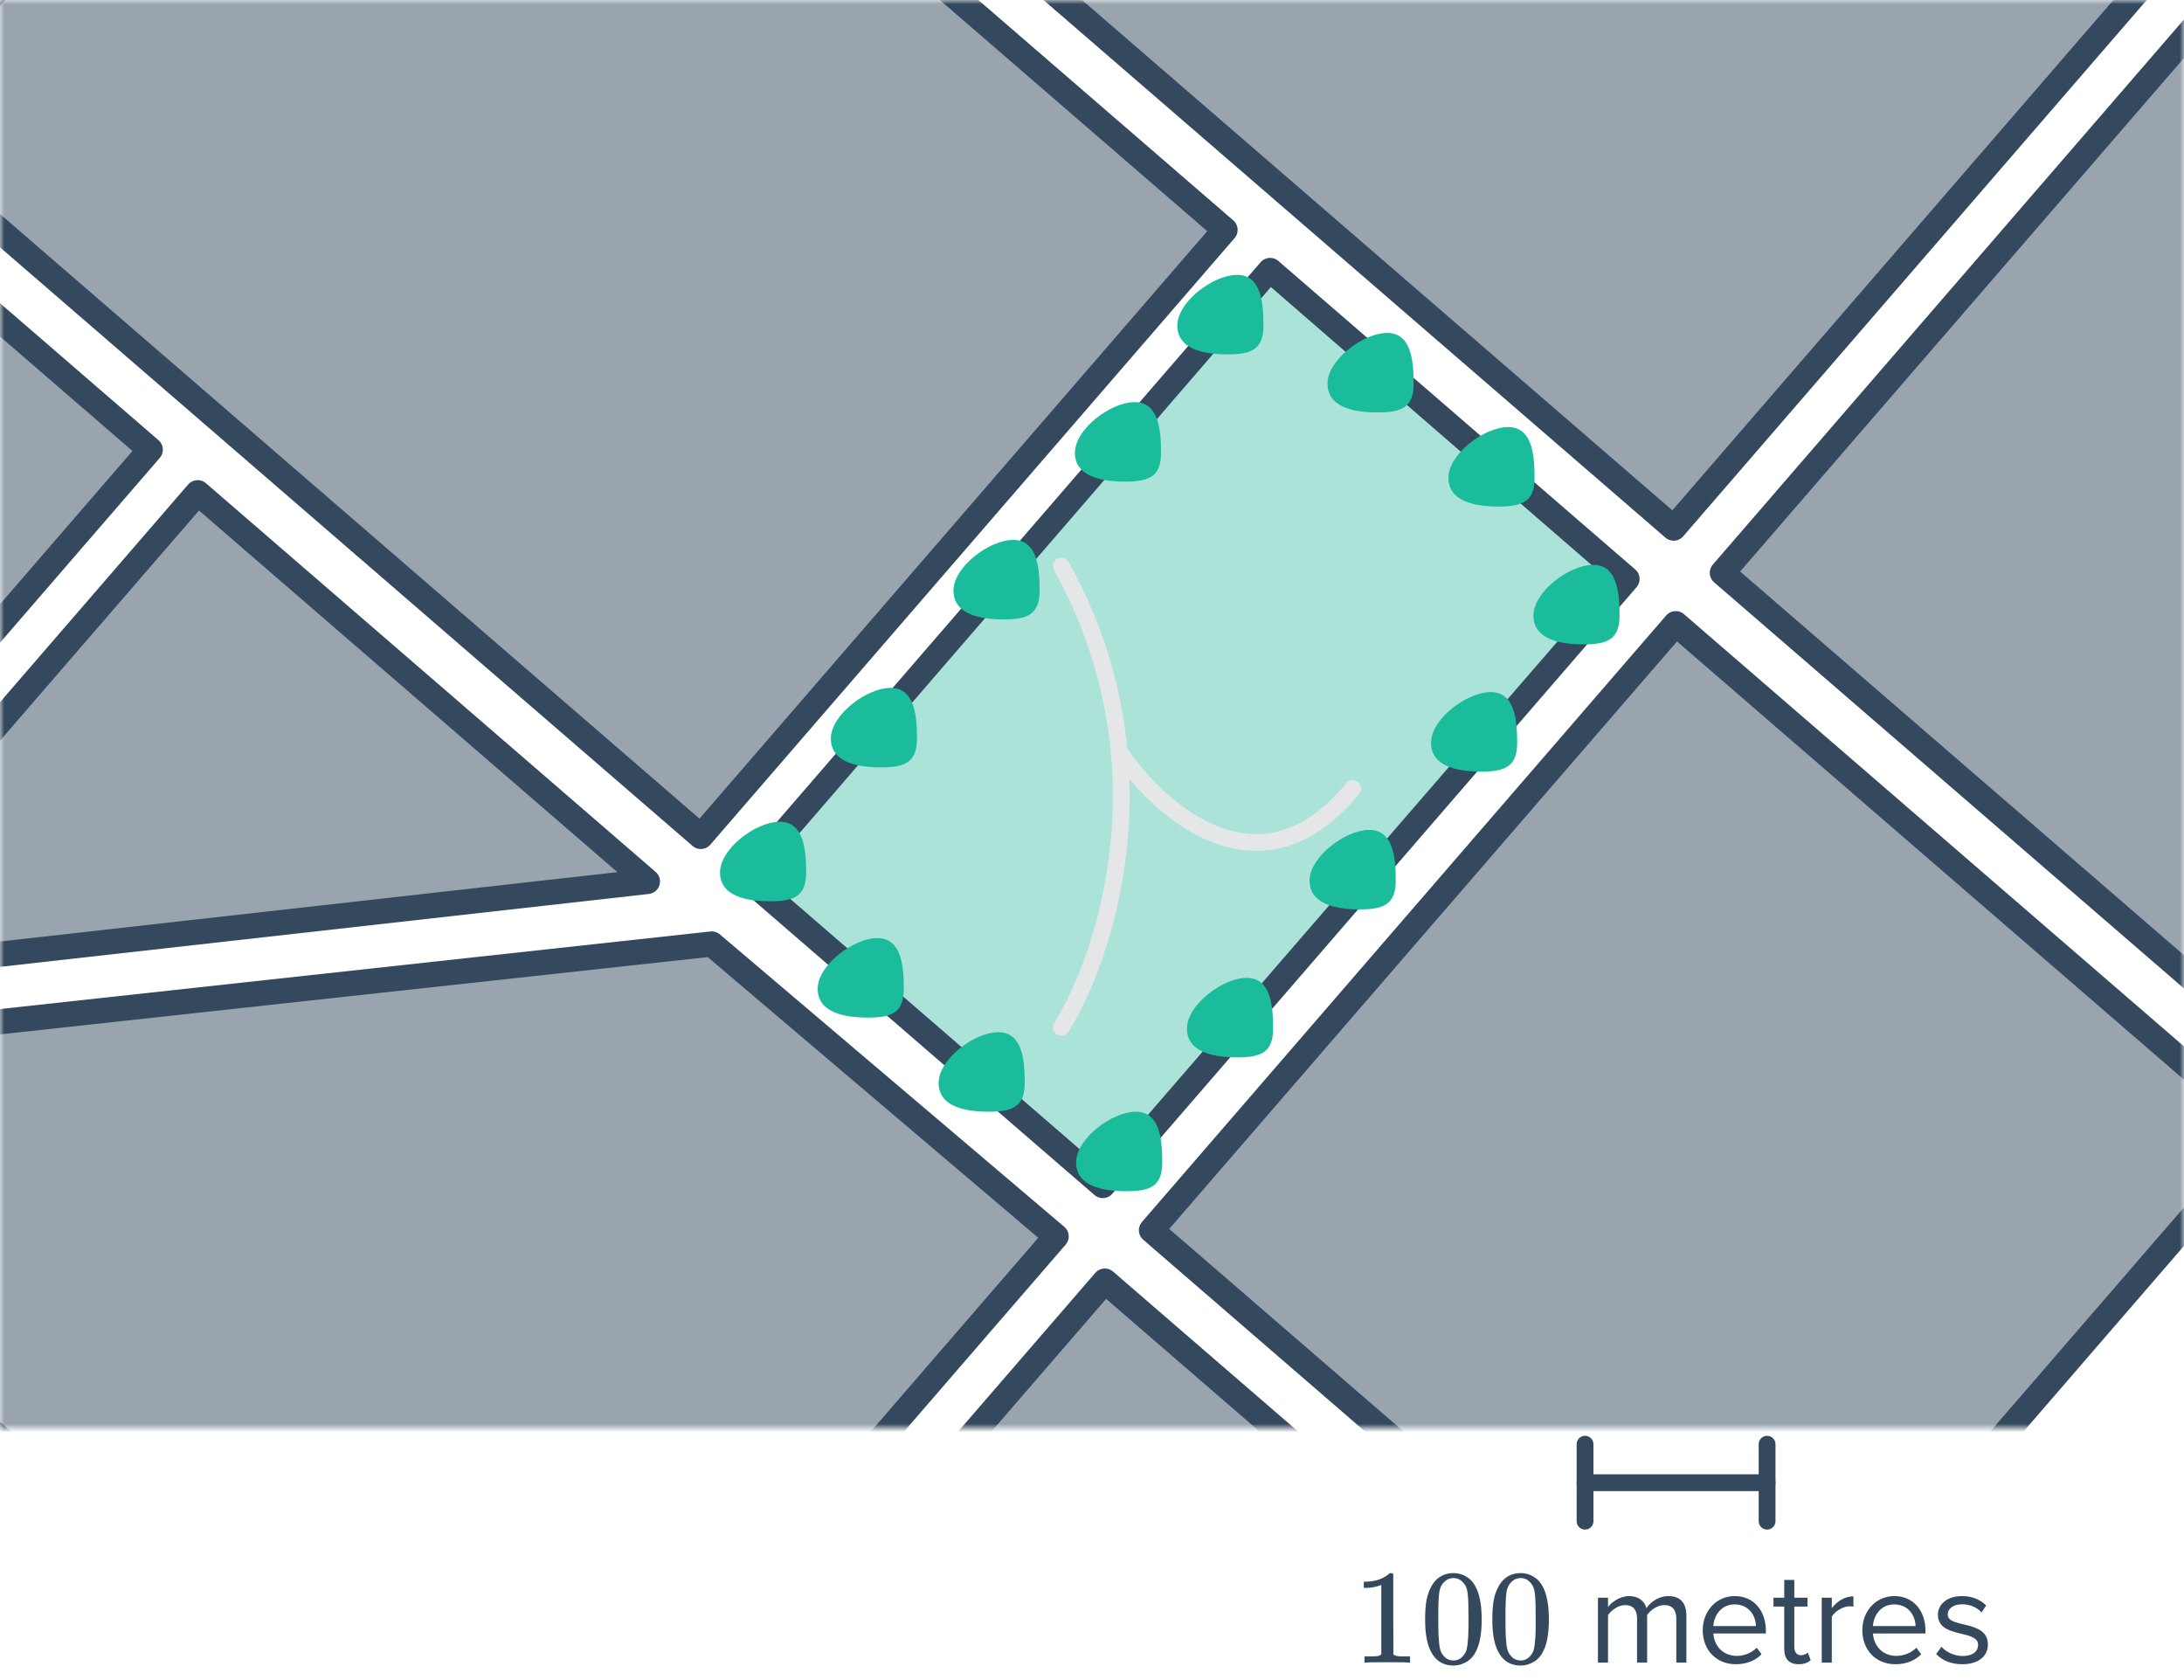
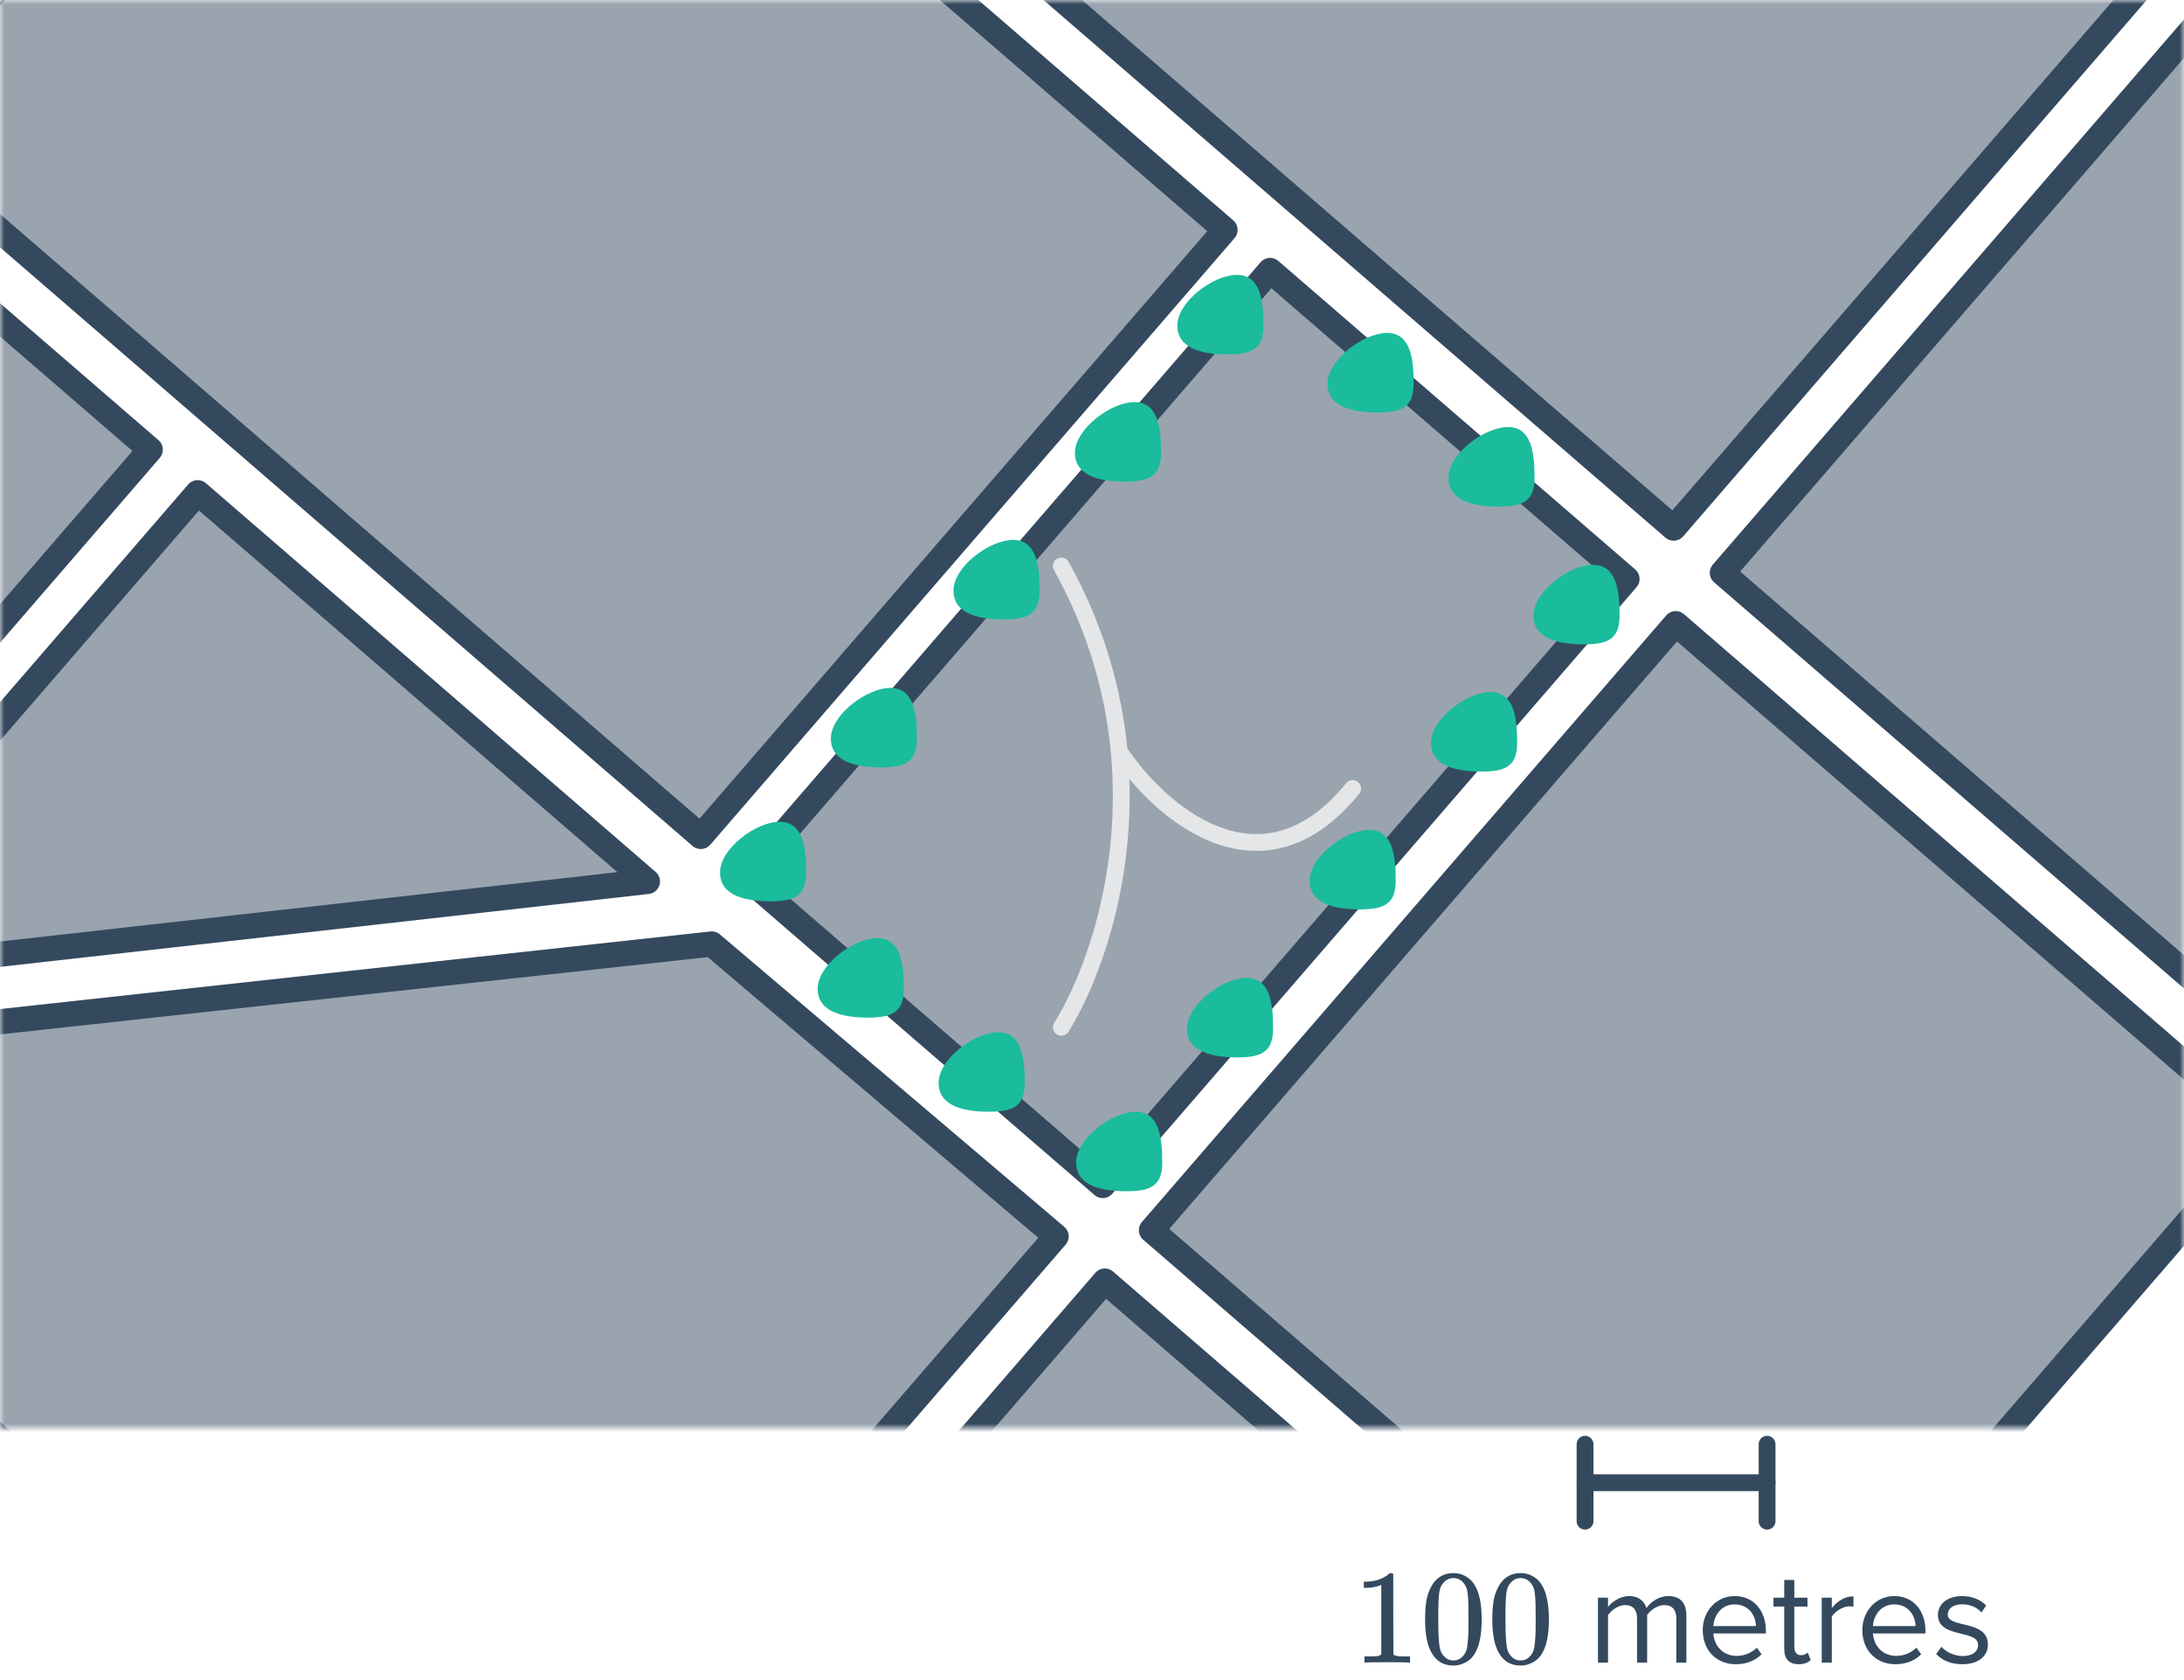
<svg xmlns="http://www.w3.org/2000/svg" width="260" height="200" viewBox="0 0 260 200" fill="none">
  <g clip-path="url(#clip0)">
    <mask id="mask0" mask-type="alpha" maskUnits="userSpaceOnUse" x="0" y="0" width="260" height="170">
      <g style="mix-blend-mode:multiply">
        <rect width="260" height="170" fill="#E5E6E8" />
      </g>
    </mask>
    <g mask="url(#mask0)">
      <g style="mix-blend-mode:multiply">
        <path d="M88.795 104.404L151.204 32.2L193.69 68.924L131.281 141.127L88.795 104.404Z" fill="#99A4AF" />
        <path d="M-14.38 15.03L48.028 -57.174L145.837 27.367L83.428 99.57L-14.38 15.03Z" fill="#99A4AF" />
        <path d="M137.081 146.449L199.49 74.246L269.633 134.874L207.224 207.077L137.081 146.449Z" fill="#99A4AF" />
        <path d="M69.119 224.71L131.527 152.506L201.67 213.134L139.262 285.338L69.119 224.71Z" fill="#99A4AF" />
        <path d="M-10.083 162.529L-16.113 123.388L84.73 112.376L125.727 147.184L60.06 223.157L-10.083 162.529Z" fill="#99A4AF" />
        <path d="M123.408 -2.683L185.816 -74.886L261.653 -9.337L199.244 62.866L123.408 -2.683Z" fill="#99A4AF" />
        <path d="M77.071 104.93L23.534 58.656L-26.524 116.57L77.071 104.93Z" fill="#99A4AF" />
        <path d="M-114.668 65.106L-52.259 -7.097L17.884 53.531L-44.525 125.734L-114.668 65.106Z" fill="#99A4AF" />
        <path d="M205.044 68.188L267.453 -4.015L337.596 56.613L275.187 128.816L205.044 68.188Z" fill="#99A4AF" />
        <path d="M88.795 104.404L151.204 32.2L193.69 68.924L131.281 141.127L88.795 104.404Z" stroke="#34495E" stroke-width="3" stroke-linecap="round" stroke-linejoin="round" />
        <path d="M-14.38 15.03L48.028 -57.174L145.837 27.367L83.428 99.57L-14.38 15.03Z" stroke="#34495E" stroke-width="3" stroke-linecap="round" stroke-linejoin="round" />
        <path d="M137.081 146.449L199.49 74.246L269.633 134.874L207.224 207.077L137.081 146.449Z" stroke="#34495E" stroke-width="3" stroke-linecap="round" stroke-linejoin="round" />
        <path d="M69.119 224.71L131.527 152.506L201.67 213.134L139.262 285.338L69.119 224.71Z" stroke="#34495E" stroke-width="3" stroke-linecap="round" stroke-linejoin="round" />
        <path d="M-10.083 162.529L-16.113 123.388L84.73 112.376L125.727 147.184L60.06 223.157L-10.083 162.529Z" stroke="#34495E" stroke-width="3" stroke-linecap="round" stroke-linejoin="round" />
        <path d="M123.408 -2.683L185.816 -74.886L261.653 -9.337L199.244 62.866L123.408 -2.683Z" stroke="#34495E" stroke-width="3" stroke-linecap="round" stroke-linejoin="round" />
        <path d="M77.071 104.93L23.534 58.656L-26.524 116.57L77.071 104.93Z" stroke="#34495E" stroke-width="3" stroke-linecap="round" stroke-linejoin="round" />
        <path d="M-114.668 65.106L-52.259 -7.097L17.884 53.531L-44.525 125.734L-114.668 65.106Z" stroke="#34495E" stroke-width="3" stroke-linecap="round" stroke-linejoin="round" />
        <path d="M205.044 68.188L267.453 -4.015L337.596 56.613L275.187 128.816L205.044 68.188Z" stroke="#34495E" stroke-width="3" stroke-linecap="round" stroke-linejoin="round" />
      </g>
    </g>
-     <path d="M151.295 34.17L90.843 104.198L131.161 139.07L191.645 69.165L151.295 34.17Z" fill="#ACE3D9" />
    <path d="M126.348 122.295C129.987 116.472 134.61 104.057 133.234 89.439M126.348 67.381C130.535 74.917 132.574 82.431 133.234 89.439M133.234 89.439C137.932 96.53 150.07 107.343 161.032 93.863" stroke="#E5E6E8" stroke-width="2" stroke-linecap="round" />
    <path d="M95.97 103.859C95.97 106.691 94.533 107.29 91.701 107.29C88.869 107.29 85.716 106.691 85.716 103.859C85.716 101.027 89.987 97.823 92.819 97.823C95.651 97.823 95.97 101.027 95.97 103.859Z" fill="#1ABC9C" />
    <path d="M138.364 138.378C138.364 141.21 136.926 141.809 134.095 141.809C131.263 141.809 128.11 141.21 128.11 138.378C128.11 135.546 132.381 132.342 135.213 132.342C138.045 132.342 138.364 135.546 138.364 138.378Z" fill="#1ABC9C" />
    <path d="M107.597 117.708C107.597 120.54 106.16 121.139 103.328 121.139C100.496 121.139 97.343 120.54 97.343 117.708C97.343 114.876 101.614 111.672 104.446 111.672C107.278 111.672 107.597 114.876 107.597 117.708Z" fill="#1ABC9C" />
    <path d="M168.29 45.668C168.29 48.499 166.852 49.099 164.021 49.099C161.189 49.099 158.036 48.499 158.036 45.668C158.036 42.836 162.307 39.632 165.139 39.632C167.97 39.632 168.29 42.836 168.29 45.668Z" fill="#1ABC9C" />
    <path d="M121.993 128.911C121.993 131.743 120.556 132.342 117.724 132.342C114.892 132.342 111.739 131.743 111.739 128.911C111.739 126.08 116.01 122.876 118.842 122.876C121.674 122.876 121.993 126.08 121.993 128.911Z" fill="#1ABC9C" />
    <path d="M182.686 56.871C182.686 59.703 181.248 60.302 178.417 60.302C175.585 60.302 172.432 59.703 172.432 56.871C172.432 54.04 176.703 50.836 179.535 50.836C182.366 50.836 182.686 54.04 182.686 56.871Z" fill="#1ABC9C" />
    <path d="M109.166 87.922C109.166 90.754 107.728 91.353 104.896 91.353C102.065 91.353 98.912 90.754 98.912 87.922C98.912 85.091 103.183 81.887 106.015 81.887C108.846 81.887 109.166 85.091 109.166 87.922Z" fill="#1ABC9C" />
    <path d="M151.56 122.441C151.56 125.273 150.122 125.872 147.29 125.872C144.459 125.872 141.305 125.273 141.305 122.441C141.305 119.61 145.577 116.406 148.408 116.406C151.24 116.406 151.56 119.61 151.56 122.441Z" fill="#1ABC9C" />
    <path d="M123.765 70.306C123.765 73.138 122.327 73.737 119.496 73.737C116.664 73.737 113.511 73.138 113.511 70.306C113.511 67.475 117.782 64.271 120.614 64.271C123.445 64.271 123.765 67.475 123.765 70.306Z" fill="#1ABC9C" />
    <path d="M166.159 104.825C166.159 107.657 164.721 108.256 161.889 108.256C159.058 108.256 155.905 107.657 155.905 104.825C155.905 101.994 160.176 98.79 163.007 98.79C165.839 98.79 166.159 101.994 166.159 104.825Z" fill="#1ABC9C" />
    <path d="M138.221 53.902C138.221 56.733 136.784 57.333 133.952 57.333C131.12 57.333 127.967 56.733 127.967 53.902C127.967 51.07 132.238 47.866 135.07 47.866C137.902 47.866 138.221 51.07 138.221 53.902Z" fill="#1ABC9C" />
    <path d="M180.615 88.421C180.615 91.252 179.177 91.852 176.346 91.852C173.514 91.852 170.361 91.252 170.361 88.421C170.361 85.589 174.632 82.385 177.464 82.385C180.296 82.385 180.615 85.589 180.615 88.421Z" fill="#1ABC9C" />
    <path d="M150.414 38.757C150.414 41.589 148.976 42.188 146.144 42.188C143.313 42.188 140.16 41.589 140.16 38.757C140.16 35.925 144.431 32.721 147.262 32.721C150.094 32.721 150.414 35.925 150.414 38.757Z" fill="#1ABC9C" />
    <path d="M192.808 73.276C192.808 76.108 191.37 76.707 188.538 76.707C185.707 76.707 182.553 76.108 182.553 73.276C182.553 70.444 186.825 67.24 189.656 67.24C192.488 67.24 192.808 70.444 192.808 73.276Z" fill="#1ABC9C" />
    <path d="M167.688 197.922C167.506 197.89 166.658 197.874 165.144 197.874C163.65 197.874 162.813 197.89 162.632 197.922H162.44V197.186H162.856C163.474 197.186 163.874 197.17 164.056 197.138C164.141 197.127 164.269 197.063 164.44 196.946V188.674C164.418 188.674 164.376 188.69 164.312 188.722C163.821 188.914 163.272 189.015 162.664 189.026H162.36V188.29H162.664C163.56 188.258 164.306 188.055 164.904 187.682C165.096 187.575 165.261 187.453 165.4 187.314C165.421 187.282 165.485 187.266 165.592 187.266C165.698 187.266 165.789 187.298 165.864 187.362V192.146L165.88 196.946C166.04 197.106 166.386 197.186 166.92 197.186H167.448H167.864V197.922H167.688ZM170.568 188.562C171.165 187.698 171.981 187.266 173.016 187.266C173.794 187.266 174.477 187.533 175.064 188.066C175.352 188.343 175.597 188.706 175.8 189.154C176.194 190.039 176.392 191.255 176.392 192.802C176.392 194.455 176.162 195.719 175.704 196.594C175.405 197.213 174.968 197.661 174.392 197.938C173.944 198.162 173.49 198.274 173.032 198.274C171.805 198.274 170.909 197.714 170.344 196.594C169.885 195.719 169.656 194.455 169.656 192.802C169.656 191.81 169.72 190.994 169.848 190.354C169.986 189.703 170.226 189.106 170.568 188.562ZM174.168 188.37C173.858 188.029 173.48 187.858 173.032 187.858C172.584 187.858 172.2 188.029 171.88 188.37C171.645 188.615 171.485 188.914 171.4 189.266C171.314 189.618 171.261 190.226 171.24 191.09C171.24 191.154 171.234 191.362 171.224 191.714C171.224 192.066 171.224 192.359 171.224 192.594C171.224 193.618 171.234 194.333 171.256 194.738C171.298 195.485 171.362 196.023 171.448 196.354C171.533 196.674 171.693 196.951 171.928 197.186C172.216 197.506 172.584 197.666 173.032 197.666C173.469 197.666 173.832 197.506 174.12 197.186C174.354 196.951 174.514 196.674 174.6 196.354C174.685 196.023 174.749 195.485 174.792 194.738C174.813 194.333 174.824 193.618 174.824 192.594C174.824 192.359 174.818 192.066 174.808 191.714C174.808 191.362 174.808 191.154 174.808 191.09C174.786 190.226 174.733 189.618 174.648 189.266C174.562 188.914 174.402 188.615 174.168 188.37ZM178.568 188.562C179.165 187.698 179.981 187.266 181.016 187.266C181.794 187.266 182.477 187.533 183.064 188.066C183.352 188.343 183.597 188.706 183.8 189.154C184.194 190.039 184.392 191.255 184.392 192.802C184.392 194.455 184.162 195.719 183.704 196.594C183.405 197.213 182.968 197.661 182.392 197.938C181.944 198.162 181.49 198.274 181.032 198.274C179.805 198.274 178.909 197.714 178.344 196.594C177.885 195.719 177.656 194.455 177.656 192.802C177.656 191.81 177.72 190.994 177.848 190.354C177.986 189.703 178.226 189.106 178.568 188.562ZM182.168 188.37C181.858 188.029 181.48 187.858 181.032 187.858C180.584 187.858 180.2 188.029 179.88 188.37C179.645 188.615 179.485 188.914 179.4 189.266C179.314 189.618 179.261 190.226 179.24 191.09C179.24 191.154 179.234 191.362 179.224 191.714C179.224 192.066 179.224 192.359 179.224 192.594C179.224 193.618 179.234 194.333 179.256 194.738C179.298 195.485 179.362 196.023 179.448 196.354C179.533 196.674 179.693 196.951 179.928 197.186C180.216 197.506 180.584 197.666 181.032 197.666C181.469 197.666 181.832 197.506 182.12 197.186C182.354 196.951 182.514 196.674 182.6 196.354C182.685 196.023 182.749 195.485 182.792 194.738C182.813 194.333 182.824 193.618 182.824 192.594C182.824 192.359 182.818 192.066 182.808 191.714C182.808 191.362 182.808 191.154 182.808 191.09C182.786 190.226 182.733 189.618 182.648 189.266C182.562 188.914 182.402 188.615 182.168 188.37ZM200.76 197.922V192.338C200.76 190.786 200.008 190.002 198.6 190.002C197.48 190.002 196.44 190.738 196.008 191.442C195.784 190.642 195.112 190.002 193.928 190.002C192.792 190.002 191.752 190.818 191.432 191.314V190.194H190.232V197.922H191.432V192.274C191.848 191.65 192.68 191.074 193.464 191.074C194.472 191.074 194.888 191.698 194.888 192.674V197.922H196.088V192.258C196.488 191.65 197.336 191.074 198.136 191.074C199.128 191.074 199.56 191.698 199.56 192.674V197.922H200.76ZM206.642 198.114C207.906 198.114 208.946 197.698 209.714 196.93L209.138 196.146C208.53 196.77 207.634 197.122 206.754 197.122C205.09 197.122 204.066 195.906 203.97 194.45H210.226V194.146C210.226 191.826 208.85 190.002 206.514 190.002C204.306 190.002 202.706 191.81 202.706 194.05C202.706 196.466 204.354 198.114 206.642 198.114ZM209.042 193.57H203.97C204.034 192.386 204.85 190.994 206.498 190.994C208.258 190.994 209.026 192.418 209.042 193.57ZM214.121 198.114C214.825 198.114 215.257 197.906 215.561 197.618L215.209 196.722C215.049 196.898 214.729 197.042 214.393 197.042C213.865 197.042 213.609 196.626 213.609 196.05V191.25H215.177V190.194H213.609V188.082H212.409V190.194H211.129V191.25H212.409V196.306C212.409 197.458 212.985 198.114 214.121 198.114ZM218.072 197.922V192.45C218.424 191.826 219.432 191.218 220.168 191.218C220.36 191.218 220.504 191.234 220.648 191.266V190.034C219.592 190.034 218.696 190.626 218.072 191.442V190.194H216.872V197.922H218.072ZM225.642 198.114C226.906 198.114 227.946 197.698 228.714 196.93L228.138 196.146C227.53 196.77 226.634 197.122 225.754 197.122C224.09 197.122 223.066 195.906 222.97 194.45H229.226V194.146C229.226 191.826 227.85 190.002 225.514 190.002C223.306 190.002 221.706 191.81 221.706 194.05C221.706 196.466 223.354 198.114 225.642 198.114ZM228.042 193.57H222.97C223.034 192.386 223.85 190.994 225.498 190.994C227.258 190.994 228.026 192.418 228.042 193.57ZM233.617 198.114C235.617 198.114 236.657 197.074 236.657 195.778C236.657 192.77 231.873 193.89 231.873 192.194C231.873 191.506 232.529 190.978 233.585 190.978C234.577 190.978 235.425 191.394 235.889 191.954L236.449 191.122C235.825 190.498 234.897 190.002 233.585 190.002C231.745 190.002 230.705 191.026 230.705 192.226C230.705 195.09 235.489 193.938 235.489 195.81C235.489 196.578 234.849 197.138 233.665 197.138C232.609 197.138 231.633 196.626 231.121 196.034L230.497 196.898C231.281 197.73 232.353 198.114 233.617 198.114Z" fill="#34495E" />
    <path d="M188.696 176.504L210.368 176.504" stroke="#34495E" stroke-width="2" stroke-linecap="round" stroke-linejoin="round" />
    <path d="M188.696 171.922L188.696 181.086" stroke="#34495E" stroke-width="2" stroke-linecap="round" stroke-linejoin="round" />
    <path d="M210.367 171.922L210.367 181.086" stroke="#34495E" stroke-width="2" stroke-linecap="round" stroke-linejoin="round" />
  </g>
  <defs>
    <clipPath id="clip0">
      <rect width="260" height="200" fill="white" />
    </clipPath>
  </defs>
</svg>